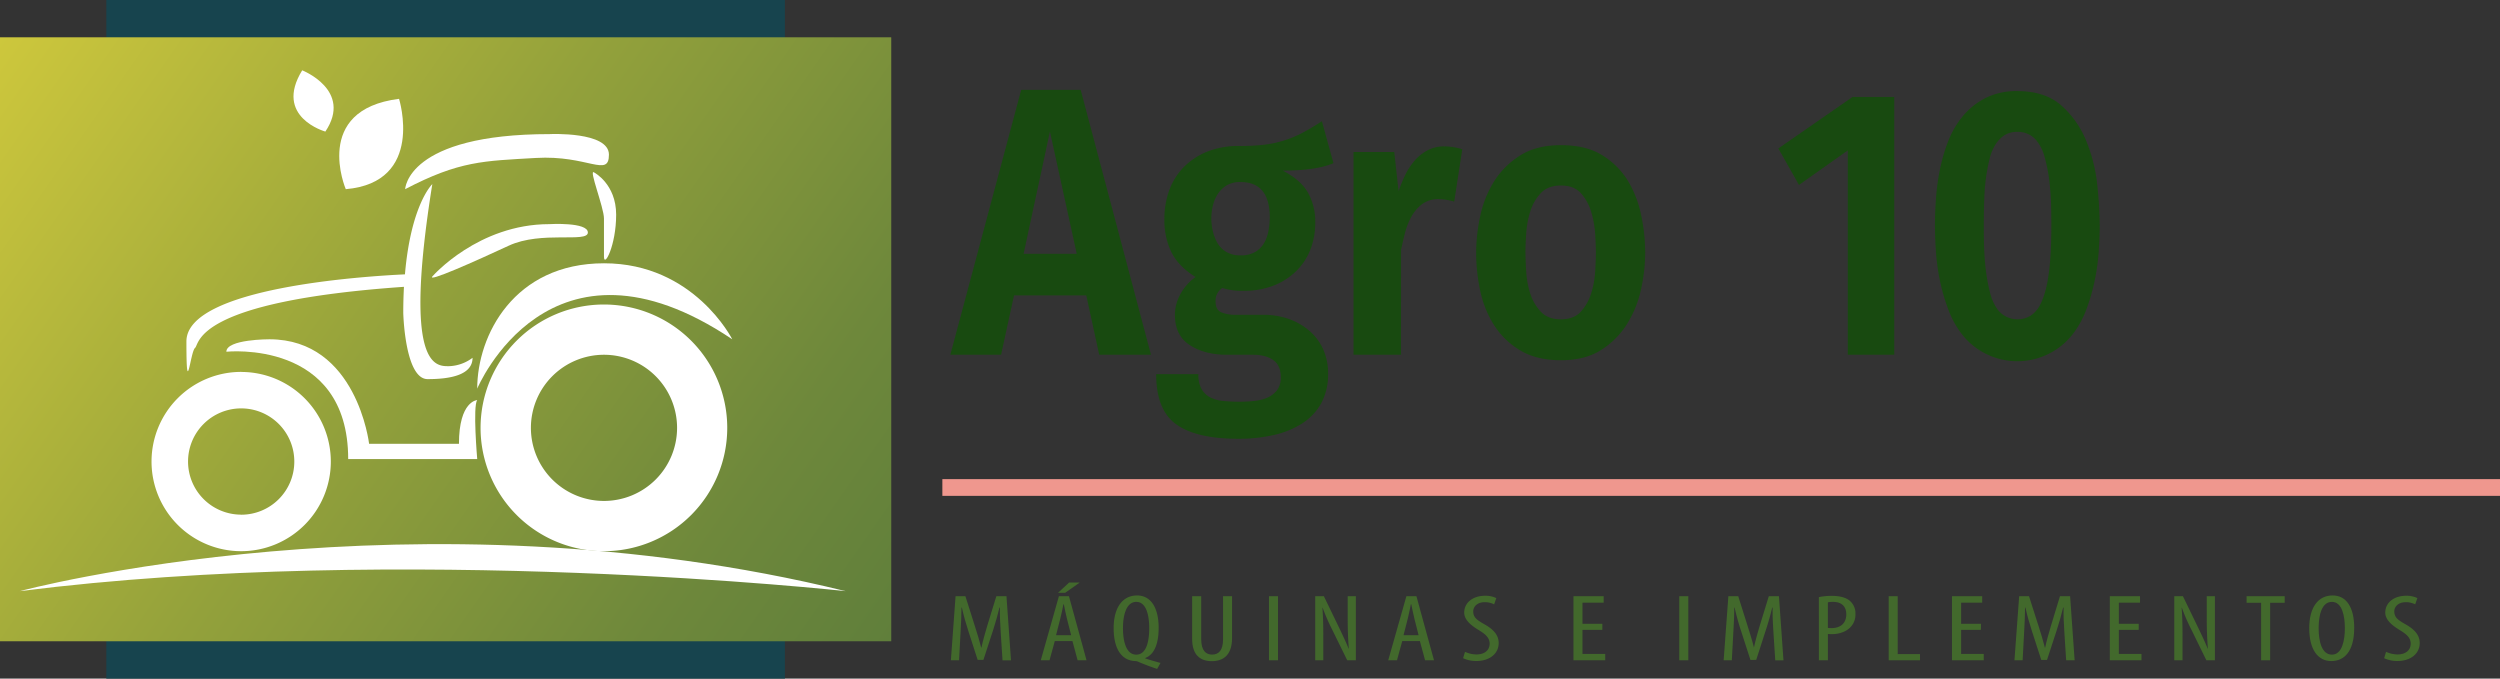
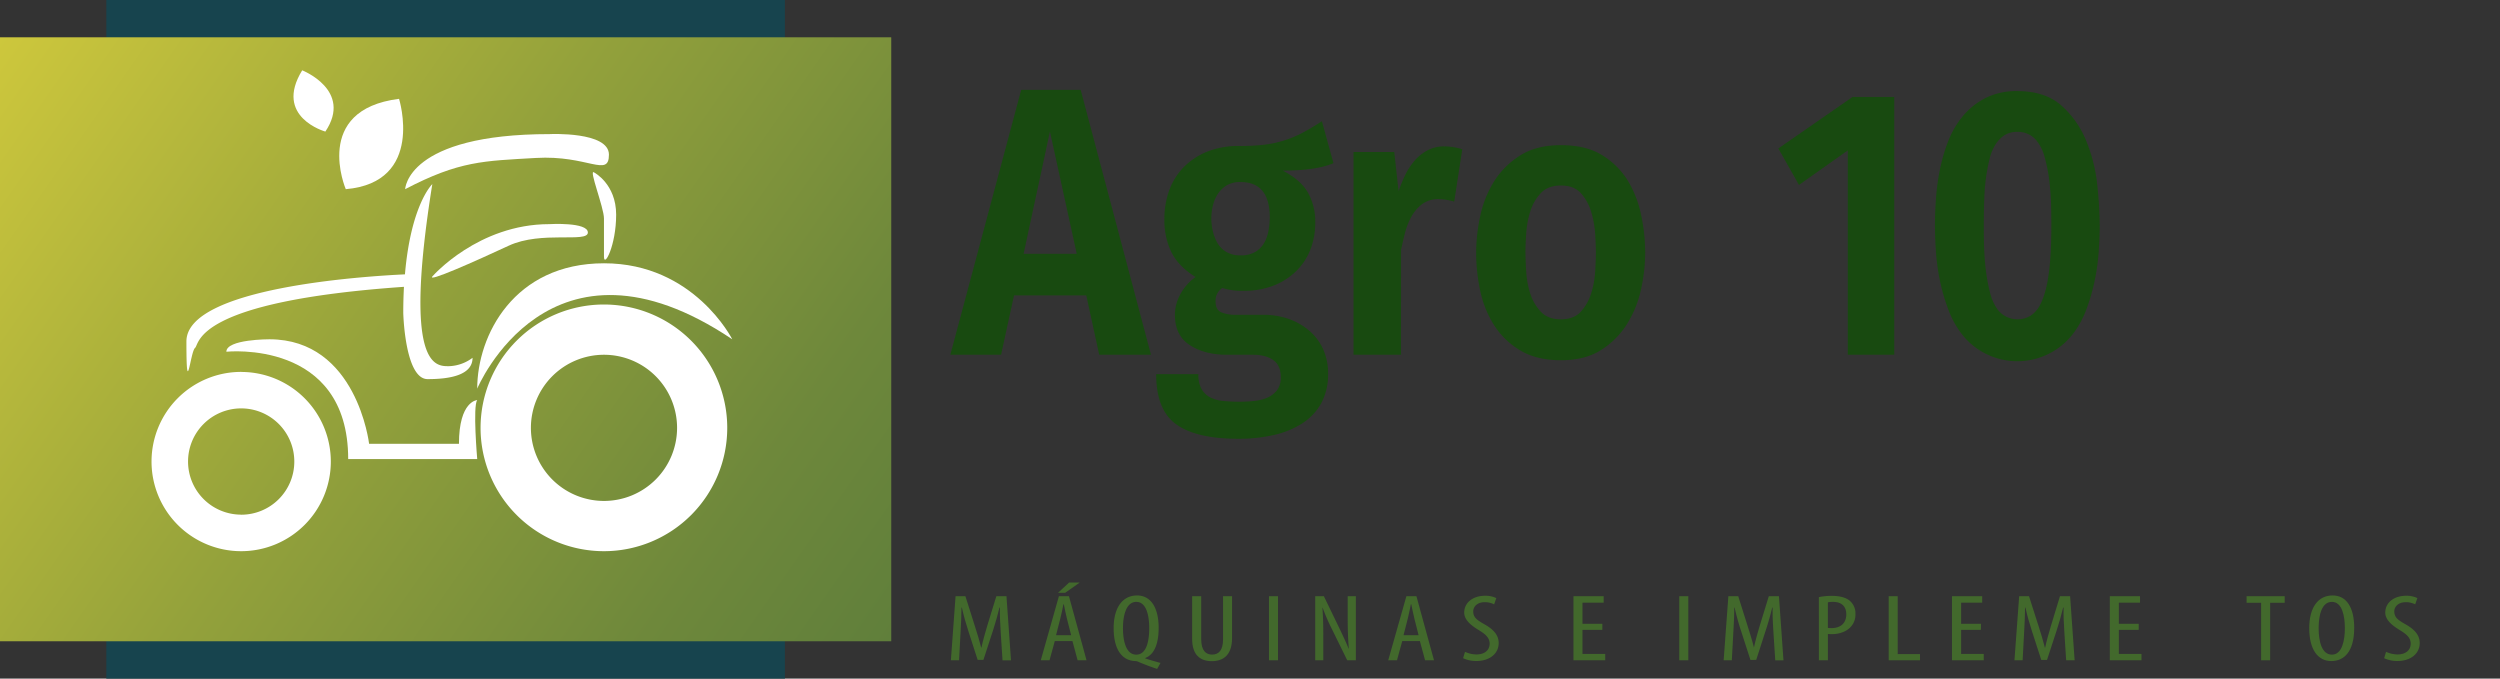
<svg xmlns="http://www.w3.org/2000/svg" id="Camada_1" data-name="Camada 1" viewBox="0 0 1159 314.59">
  <rect x="0" y="0" width="1159" height="314.59" fill="#333333" stroke="none" />
  <defs>
    <style>.cls-1{fill:#17444e;}.cls-2{fill:url(#Gradiente_sem_nome);}.cls-3{fill:#fff;}.cls-4{fill:#ef978e;}.cls-5{fill:#184a10;}.cls-6{fill:#42692c;}</style>
    <linearGradient id="Gradiente_sem_nome" x1="2.19" y1="301.84" x2="410.99" y2="15.58" gradientTransform="matrix(1, 0, 0, -1, 0, 316)" gradientUnits="userSpaceOnUse">
      <stop offset="0" stop-color="#cdc73c" />
      <stop offset="0.46" stop-color="#93a13b" />
      <stop offset="0.81" stop-color="#6e883b" />
      <stop offset="1" stop-color="#607f3b" />
    </linearGradient>
  </defs>
  <g id="Camada_2" data-name="Camada 2">
    <rect class="cls-1" x="49.29" width="314.59" height="314.59" />
    <rect class="cls-2" y="17.29" width="413.18" height="280" />
    <path class="cls-3" d="M104.94,163.06s56.48-6,56.48,49.76h59.82s-2.12-24.53,0-27.35c0,0-8.47.35-8.47,20.29H171.12s-5.65-48.47-46.23-48.47C124.89,157.29,104.94,157.23,104.94,163.06Z" />
    <path class="cls-3" d="M339.47,157.29s-17.7-35.23-59.44-35.23-58.79,33.43-58.79,58.11C221.24,180.17,254.53,100.29,339.47,157.29Z" />
    <path class="cls-3" d="M187.83,87.7s.7-25.53,67.06-25.53c0,0,27.41-1.29,27.41,9.53s-9.77.12-33.88,1.53S213,74.53,187.83,87.7Z" />
    <path class="cls-3" d="M200.59,128s21.09-24.09,54.09-24.09c0,0,17.85-1.06,17.85,3.88s-21.53-.94-36.7,6.12S197.11,131.49,200.59,128Z" />
    <path class="cls-3" d="M208.18,169.76c-6.18,0-21.41.94-7.76-84.41,0,0-9.9,9.32-12.69,41.84-17.82.83-101.31,6-101.31,31.1,0,28.06,1.76,4.94,4,3s-.66-21.53,96.85-28.32c-.2,3.75-.32,7.77-.32,12.09,0,0,.71,30.7,11.3,30.7s20.82-1.94,20.82-9.88A19.18,19.18,0,0,1,208.18,169.76Z" />
    <path class="cls-3" d="M275.42,79.94s10.23,5.29,10.23,19.59S280,124.41,280,118.94V101.29C280,96.17,272.72,78,275.42,79.94Z" />
    <path class="cls-3" d="M185,45.82s12.12,38.71-24.7,41.88C160.3,87.7,144.53,50.88,185,45.82Z" />
    <path class="cls-3" d="M150.84,61s-24.1-6.71-10.74-28.4c0,0,23.58,9.23,10.74,28.4" />
-     <path class="cls-3" d="M9.12,274.06s182.82-49.06,382.94,0C392.06,274.06,187.24,251.47,9.12,274.06Z" />
-     <rect class="cls-4" x="436.88" y="222.12" width="722.12" height="7.76" />
    <path class="cls-5" d="M533.6,164.47h-24l-6-27.51H470.1l-6,27.51H440.57L473.43,41.65H501Zm-59.06-46.8h24.64L486.75,61Z" />
    <path class="cls-5" d="M580.89,164.47h-12q-10.44,0-17.32-4.49t-6.88-14a20,20,0,0,1,2.55-9.65,24,24,0,0,1,7-7.92q-8-5-11.21-11.56a34,34,0,0,1-3.22-15.18A39.27,39.27,0,0,1,542,88.39a29.82,29.82,0,0,1,6.66-10.79,32.21,32.21,0,0,1,10.88-7.26,39.36,39.36,0,0,1,15.1-2.67A97.31,97.31,0,0,0,586,67.1a51.48,51.48,0,0,0,9.19-1.95,51,51,0,0,0,8.55-3.54,100.75,100.75,0,0,0,9.1-5.44l5.35,19.48q-8,3.43-23.54,3.44,8.22,4.2,11.66,10.12a27.28,27.28,0,0,1,3.44,14,33.93,33.93,0,0,1-2.22,12.41,28.38,28.38,0,0,1-6.55,10,31.15,31.15,0,0,1-10.55,6.78,38,38,0,0,1-14.24,2.42,29.09,29.09,0,0,1-9.54-1.33,7.08,7.08,0,0,0-3.11,6.3q0,3.83,2.66,5a16.86,16.86,0,0,0,6.66,1.15h12.44a35.61,35.61,0,0,1,12.65,2.1,29.52,29.52,0,0,1,9.55,5.73,24.31,24.31,0,0,1,6.1,8.6,27,27,0,0,1,2.11,10.69A28.2,28.2,0,0,1,612.49,187a26.29,26.29,0,0,1-8.89,9.35,41.1,41.1,0,0,1-13.21,5.35,72.34,72.34,0,0,1-16.2,1.72q-19.55,0-28.87-6.68T536,173.44h19.58a13.77,13.77,0,0,0,1.44,6.88,10,10,0,0,0,3.88,3.82,16.18,16.18,0,0,0,6,1.72,74.72,74.72,0,0,0,7.77.38,65.39,65.39,0,0,0,7-.38,20,20,0,0,0,6.11-1.62,11.54,11.54,0,0,0,4.33-3.44,9.76,9.76,0,0,0,1.66-6c0-3.57-1.14-6.18-3.44-7.83S584.88,164.47,580.89,164.47Zm7.77-63.65q0-16.42-13.54-16.42A12.06,12.06,0,0,0,568.56,86a13,13,0,0,0-4.1,4.11,17,17,0,0,0-2.22,5.44,25.5,25.5,0,0,0-.67,5.64,25.92,25.92,0,0,0,.67,5.82,20,20,0,0,0,2.11,5.54,11.47,11.47,0,0,0,4.1,4.2,12.56,12.56,0,0,0,6.67,1.63,13,13,0,0,0,6.88-1.63,11.47,11.47,0,0,0,4.1-4.2,18.18,18.18,0,0,0,2-5.73A34.75,34.75,0,0,0,588.66,100.82Z" />
    <path class="cls-5" d="M649.49,164.47h-22v-94h18.89l2,18.15c.74-2.16,1.66-4.46,2.77-6.88A32.32,32.32,0,0,1,655.37,75a21,21,0,0,1,6.11-5.14,16.44,16.44,0,0,1,8.21-2,28.68,28.68,0,0,1,8.22,1.34l-3.73,24.26a27.58,27.58,0,0,0-7.1-1.15,12.44,12.44,0,0,0-8,2.48,18.84,18.84,0,0,0-5,6.11,34.35,34.35,0,0,0-2.89,7.74c-.66,2.74-1.22,5.13-1.66,7.16Z" />
    <path class="cls-5" d="M684.34,117.1a81.42,81.42,0,0,1,1.89-16.9,49.57,49.57,0,0,1,6.44-16.14,38.19,38.19,0,0,1,12.1-12q7.54-4.77,18.87-4.77,11.77,0,19.32,4.77a36.06,36.06,0,0,1,11.88,12,50.54,50.54,0,0,1,6.1,16.14,85.67,85.67,0,0,1,1.78,16.9,79.9,79.9,0,0,1-1.89,16.81,50.66,50.66,0,0,1-6.44,16.14,38.19,38.19,0,0,1-12,12.13Q734.95,167,723.63,167q-11.53,0-19.2-4.77a36.53,36.53,0,0,1-12.1-12,48.78,48.78,0,0,1-6.22-16A85.22,85.22,0,0,1,684.34,117.1Zm22.87,0q0,3.44.34,8.79a42.17,42.17,0,0,0,1.88,10.21,21.74,21.74,0,0,0,4.89,8.41q3.33,3.54,9.32,3.53t9.22-3.53a22.57,22.57,0,0,0,4.77-8.41,42.19,42.19,0,0,0,1.89-10.21q.33-5.36.33-8.79t-.33-8.69a45.23,45.23,0,0,0-1.89-10.32,22.46,22.46,0,0,0-4.77-8.59Q729.64,86,723.64,86t-9.32,3.53a21.64,21.64,0,0,0-4.89,8.5,43.56,43.56,0,0,0-1.88,10.31q-.37,5.35-.37,8.79Z" />
    <path class="cls-5" d="M824.44,68.82l34.41-23.88h19.33V164.47H856.63V69.73L834,85.73Z" />
    <path class="cls-5" d="M935.23,42.23q12.87,0,20.42,6.68a43.8,43.8,0,0,1,11.53,16.43,73.92,73.92,0,0,1,5.13,20.48c.68,6.21,1.05,12.46,1.11,18.71q0,5.35-.45,12a98.06,98.06,0,0,1-1.89,13.65,87.94,87.94,0,0,1-4,13.66,42.36,42.36,0,0,1-6.77,11.84,32.6,32.6,0,0,1-50.18,0,42.43,42.43,0,0,1-6.76-11.86,87.94,87.94,0,0,1-4-13.66,101.15,101.15,0,0,1-1.89-13.65q-.43-6.69-.44-12t.44-12A108.68,108.68,0,0,1,899.26,79a78.35,78.35,0,0,1,3.92-13.52,41.27,41.27,0,0,1,6.88-11.74,33.4,33.4,0,0,1,10.43-8.31A32,32,0,0,1,935.23,42.23Zm-15.54,62.26c0,2.42,0,5.45.11,9.08s.33,7.35.78,11.17a79,79,0,0,0,2,10.89,21.74,21.74,0,0,0,3.78,8.21,11.67,11.67,0,0,0,15.21,2.39,13.17,13.17,0,0,0,4-4.49A28.82,28.82,0,0,0,947.9,136a55.17,55.17,0,0,0,1.34-5.54,108.44,108.44,0,0,0,1.33-11.37q.43-6.39.44-14.61,0-3.43-.11-8.88c-.08-3.63-.33-7.38-.78-11.27A71.94,71.94,0,0,0,948,73.26a20.87,20.87,0,0,0-3.88-8.11,10.94,10.94,0,0,0-8.88-4A10.52,10.52,0,0,0,928.81,63a14.82,14.82,0,0,0-4,4.49,22.33,22.33,0,0,0-2.33,5.73c-.52,2-.92,4-1.22,5.73A85.35,85.35,0,0,0,920,90.08Q919.7,96.48,919.69,104.49Z" />
    <path class="cls-6" d="M463.94,293.32c-.24-3.93-.49-8.27-.36-11.64h-.23c-.79,3.31-1.77,6.86-2.91,10.33l-4.53,13.92h-2.67l-4.31-13.36q-1.77-5.37-3-10.89h-.19c0,3.5-.21,7.65-.45,11.88l-.67,12.55h-3.79L443,276.4h4.56L451.87,290c1.24,3.92,2.16,6.84,3,10.22H455c.72-3.39,1.54-6.22,2.72-10.22l4.18-13.59h4.7l2.1,29.71h-3.93Z" />
    <path class="cls-6" d="M489,297.2l-2.44,8.91H482.5l8.41-29.71h4.65l8.16,29.71h-4.14l-2.4-8.91Zm7.58-2.72-1.92-7.55c-.53-2.11-1-4.56-1.47-6.78H493c-.42,2.25-1,4.79-1.49,6.81l-1.93,7.52Zm4-24.43-6.77,4.77h-3.32l5.16-4.76Z" />
    <path class="cls-6" d="M536.45,310.11c-2.81-.91-6.49-2.33-8.46-3.18a4.75,4.75,0,0,0-1.36-.46c-6.07,0-10.34-4.89-10.34-15.24,0-9.91,4.39-15.18,10.86-15.18,6.26,0,10,5.54,10,15,0,8.1-2.37,12.56-6.25,14v.16c2.44.87,5,1.53,7.1,2.13Zm-3.67-18.94c0-5.67-1.27-12.14-6-12.14s-6.19,6.5-6.17,12.17c0,5.85,1.35,12.29,6.17,12.29s6-6.44,6-12.32Z" />
    <path class="cls-6" d="M556.88,276.4v19.91c0,5.37,2.23,7.16,5,7.16,3.11,0,5.13-1.93,5.13-7.16V276.4h4.17v19.42c0,7.72-3.93,10.69-9.37,10.69s-9.13-2.92-9.13-10.28V276.4Z" />
    <path class="cls-6" d="M592.48,276.4v29.71H588.3V276.4Z" />
    <path class="cls-6" d="M609.74,306.11V276.4h4l6.75,13.94c1.53,3.19,3.43,7.12,4.7,10.34h.11c-.33-4.68-.51-8.51-.51-13.65V276.4h3.78v29.71h-4l-7-14.29a88.27,88.27,0,0,1-4.39-10.08h-.11c.31,4,.41,7.74.41,14.08v10.29Z" />
    <path class="cls-6" d="M650.08,297.2l-2.44,8.91h-4.06L652,276.4h4.65l8.16,29.71h-4.14l-2.42-8.91Zm7.58-2.72-1.92-7.55c-.54-2.11-1-4.56-1.47-6.78h-.19c-.42,2.25-1,4.79-1.48,6.81l-1.93,7.52Z" />
    <path class="cls-6" d="M679.18,302.19a13,13,0,0,0,5.27,1.21c3.86,0,6.15-2,6.15-5,0-2.75-2-4.42-4.86-6.17s-6.93-4.41-6.93-8.24c0-4.5,3.89-7.8,9.73-7.8a11.57,11.57,0,0,1,5.14,1.09l-1,2.9a9.12,9.12,0,0,0-4.38-1c-3.6,0-5.31,2.2-5.31,4.25,0,2.94,1.91,4.12,5.41,6.11,4.43,2.53,6.39,5.26,6.39,8.55,0,5.14-4.46,8.35-10.3,8.35a14.38,14.38,0,0,1-6.2-1.3Z" />
    <path class="cls-6" d="M742.85,292h-9.21v11.17h10.54v2.94H729.46V276.4h14v3h-9.82v9.78h9.21Z" />
    <path class="cls-6" d="M782.7,276.4v29.71h-4.19V276.4Z" />
    <path class="cls-6" d="M822.18,293.32c-.24-3.93-.5-8.27-.37-11.64h-.22c-.79,3.31-1.78,6.86-2.92,10.33l-4.49,13.92H811.5l-4.32-13.36a108.32,108.32,0,0,1-3-10.89H804c0,3.5-.21,7.65-.45,11.88l-.68,12.55h-3.79l2.19-29.71h4.57L810.13,290c1.23,3.92,2.16,6.84,3,10.22h0c.72-3.39,1.54-6.22,2.71-10.22l4.18-13.59h4.7l2.1,29.71H823Z" />
    <path class="cls-6" d="M843.23,276.82a29.64,29.64,0,0,1,6.09-.57c3.38,0,6.24.66,8.13,2.18a7.59,7.59,0,0,1,2.73,6.19,8.25,8.25,0,0,1-2.23,6.05c-2,2.22-5.42,3.32-8.68,3.32q-.93,0-1.86-.06v12.18h-4.17Zm4.17,14.26a10.34,10.34,0,0,0,1.67.11c4.1,0,6.87-2.18,6.87-6.38,0-3.06-1.54-5.78-6.21-5.78a10.76,10.76,0,0,0-2.33.22Z" />
    <path class="cls-6" d="M875.59,276.4h4.18v26.84h10.34v2.87H875.59Z" />
    <path class="cls-6" d="M918.33,292h-9.15v11.17h10.49v2.94H904.94V276.4h14v3h-9.76v9.78h9.2Z" />
    <path class="cls-6" d="M957.05,293.32c-.24-3.93-.49-8.27-.36-11.64h-.23c-.79,3.31-1.77,6.86-2.91,10.33L949,305.93h-2.67L942,292.57q-1.77-5.37-3-10.89h-.19c0,3.5-.21,7.65-.45,11.88l-.67,12.55h-3.79l2.19-29.71h4.56L945,290c1.24,3.92,2.16,6.84,3,10.22h.14c.72-3.39,1.54-6.22,2.72-10.22L955,276.4h4.7l2.1,29.71h-3.93Z" />
    <path class="cls-6" d="M991.5,292h-9.2v11.17h10.49v2.94H978.11V276.4h14v3H982.3v9.78h9.2Z" />
-     <path class="cls-6" d="M1008,306.11V276.4h4l6.75,13.94c1.54,3.19,3.44,7.12,4.71,10.34h.11c-.34-4.68-.52-8.51-.52-13.65V276.4h3.78v29.71h-3.95l-7-14.29a88.14,88.14,0,0,1-4.37-10.08h-.11c.32,4,.42,7.74.42,14.08v10.29Z" />
    <path class="cls-6" d="M1048.25,279.45h-6.73V276.4h17.66v3.05h-6.74v26.66h-4.19Z" />
    <path class="cls-6" d="M1091.41,291.06c0,11.12-4.71,15.41-10.65,15.41-6.11,0-10.2-5.26-10.2-15.24s4.39-15.18,10.81-15.18S1091.41,281.56,1091.41,291.06Zm-16.49.2c0,6.11,1.47,12.23,6.16,12.23s6-6.49,6-12.32c0-5.55-1.25-12.14-6-12.14S1074.92,285.23,1074.92,291.26Z" />
    <path class="cls-6" d="M1106.18,302.19a13,13,0,0,0,5.27,1.21c3.86,0,6.15-2,6.15-5,0-2.75-2-4.42-4.86-6.17s-6.93-4.41-6.93-8.24c0-4.5,3.89-7.8,9.73-7.8a11.57,11.57,0,0,1,5.14,1.09l-1,2.9a9.12,9.12,0,0,0-4.38-1c-3.6,0-5.31,2.2-5.31,4.25,0,2.94,1.91,4.12,5.41,6.11,4.43,2.53,6.38,5.26,6.38,8.55,0,5.14-4.45,8.35-10.29,8.35a14.38,14.38,0,0,1-6.2-1.3Z" />
  </g>
  <g id="Camada_3" data-name="Camada 3">
    <path class="cls-3" d="M280,141.17a57.18,57.18,0,1,0,57.15,57.21v0A57.18,57.18,0,0,0,280,141.17Zm0,91.06a33.88,33.88,0,1,1,33.89-33.88A33.88,33.88,0,0,1,280,232.23Z" />
    <path class="cls-3" d="M111.81,172.41A41.56,41.56,0,1,0,153.37,214h0a41.55,41.55,0,0,0-41.54-41.56Zm0,66.18A24.63,24.63,0,1,1,136.44,214h0a24.62,24.62,0,0,1-24.62,24.62Z" />
  </g>
</svg>